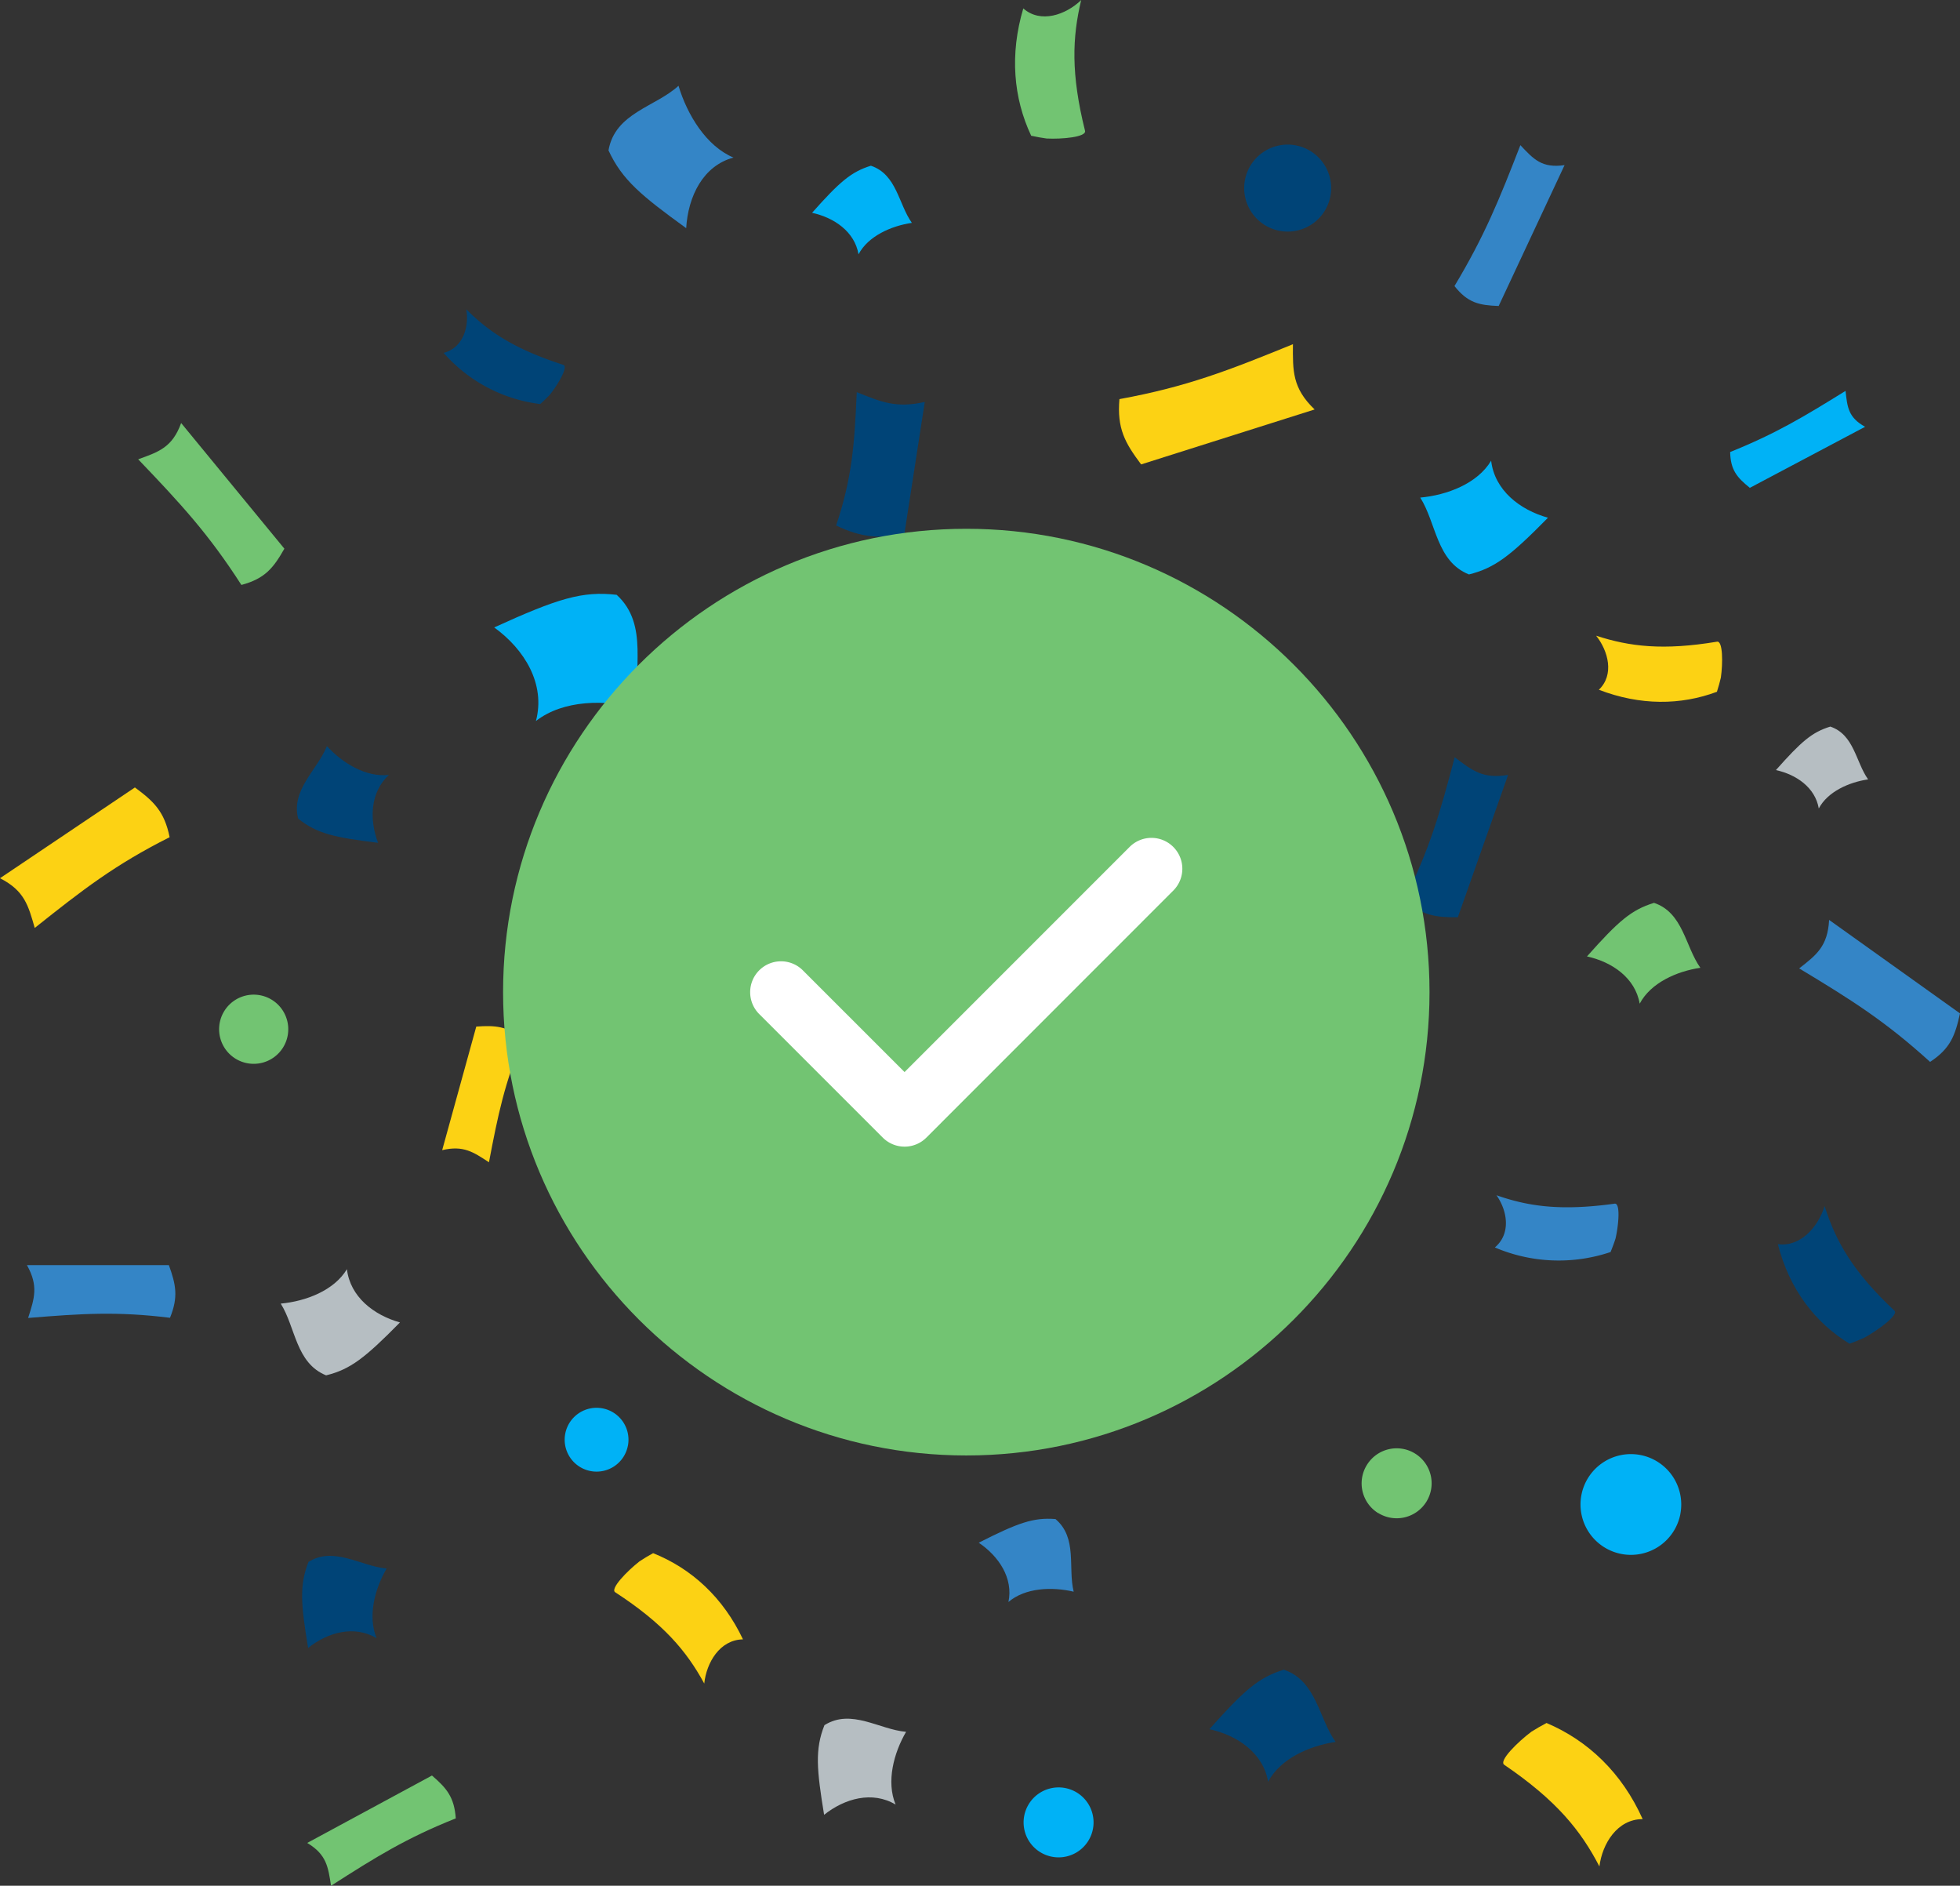
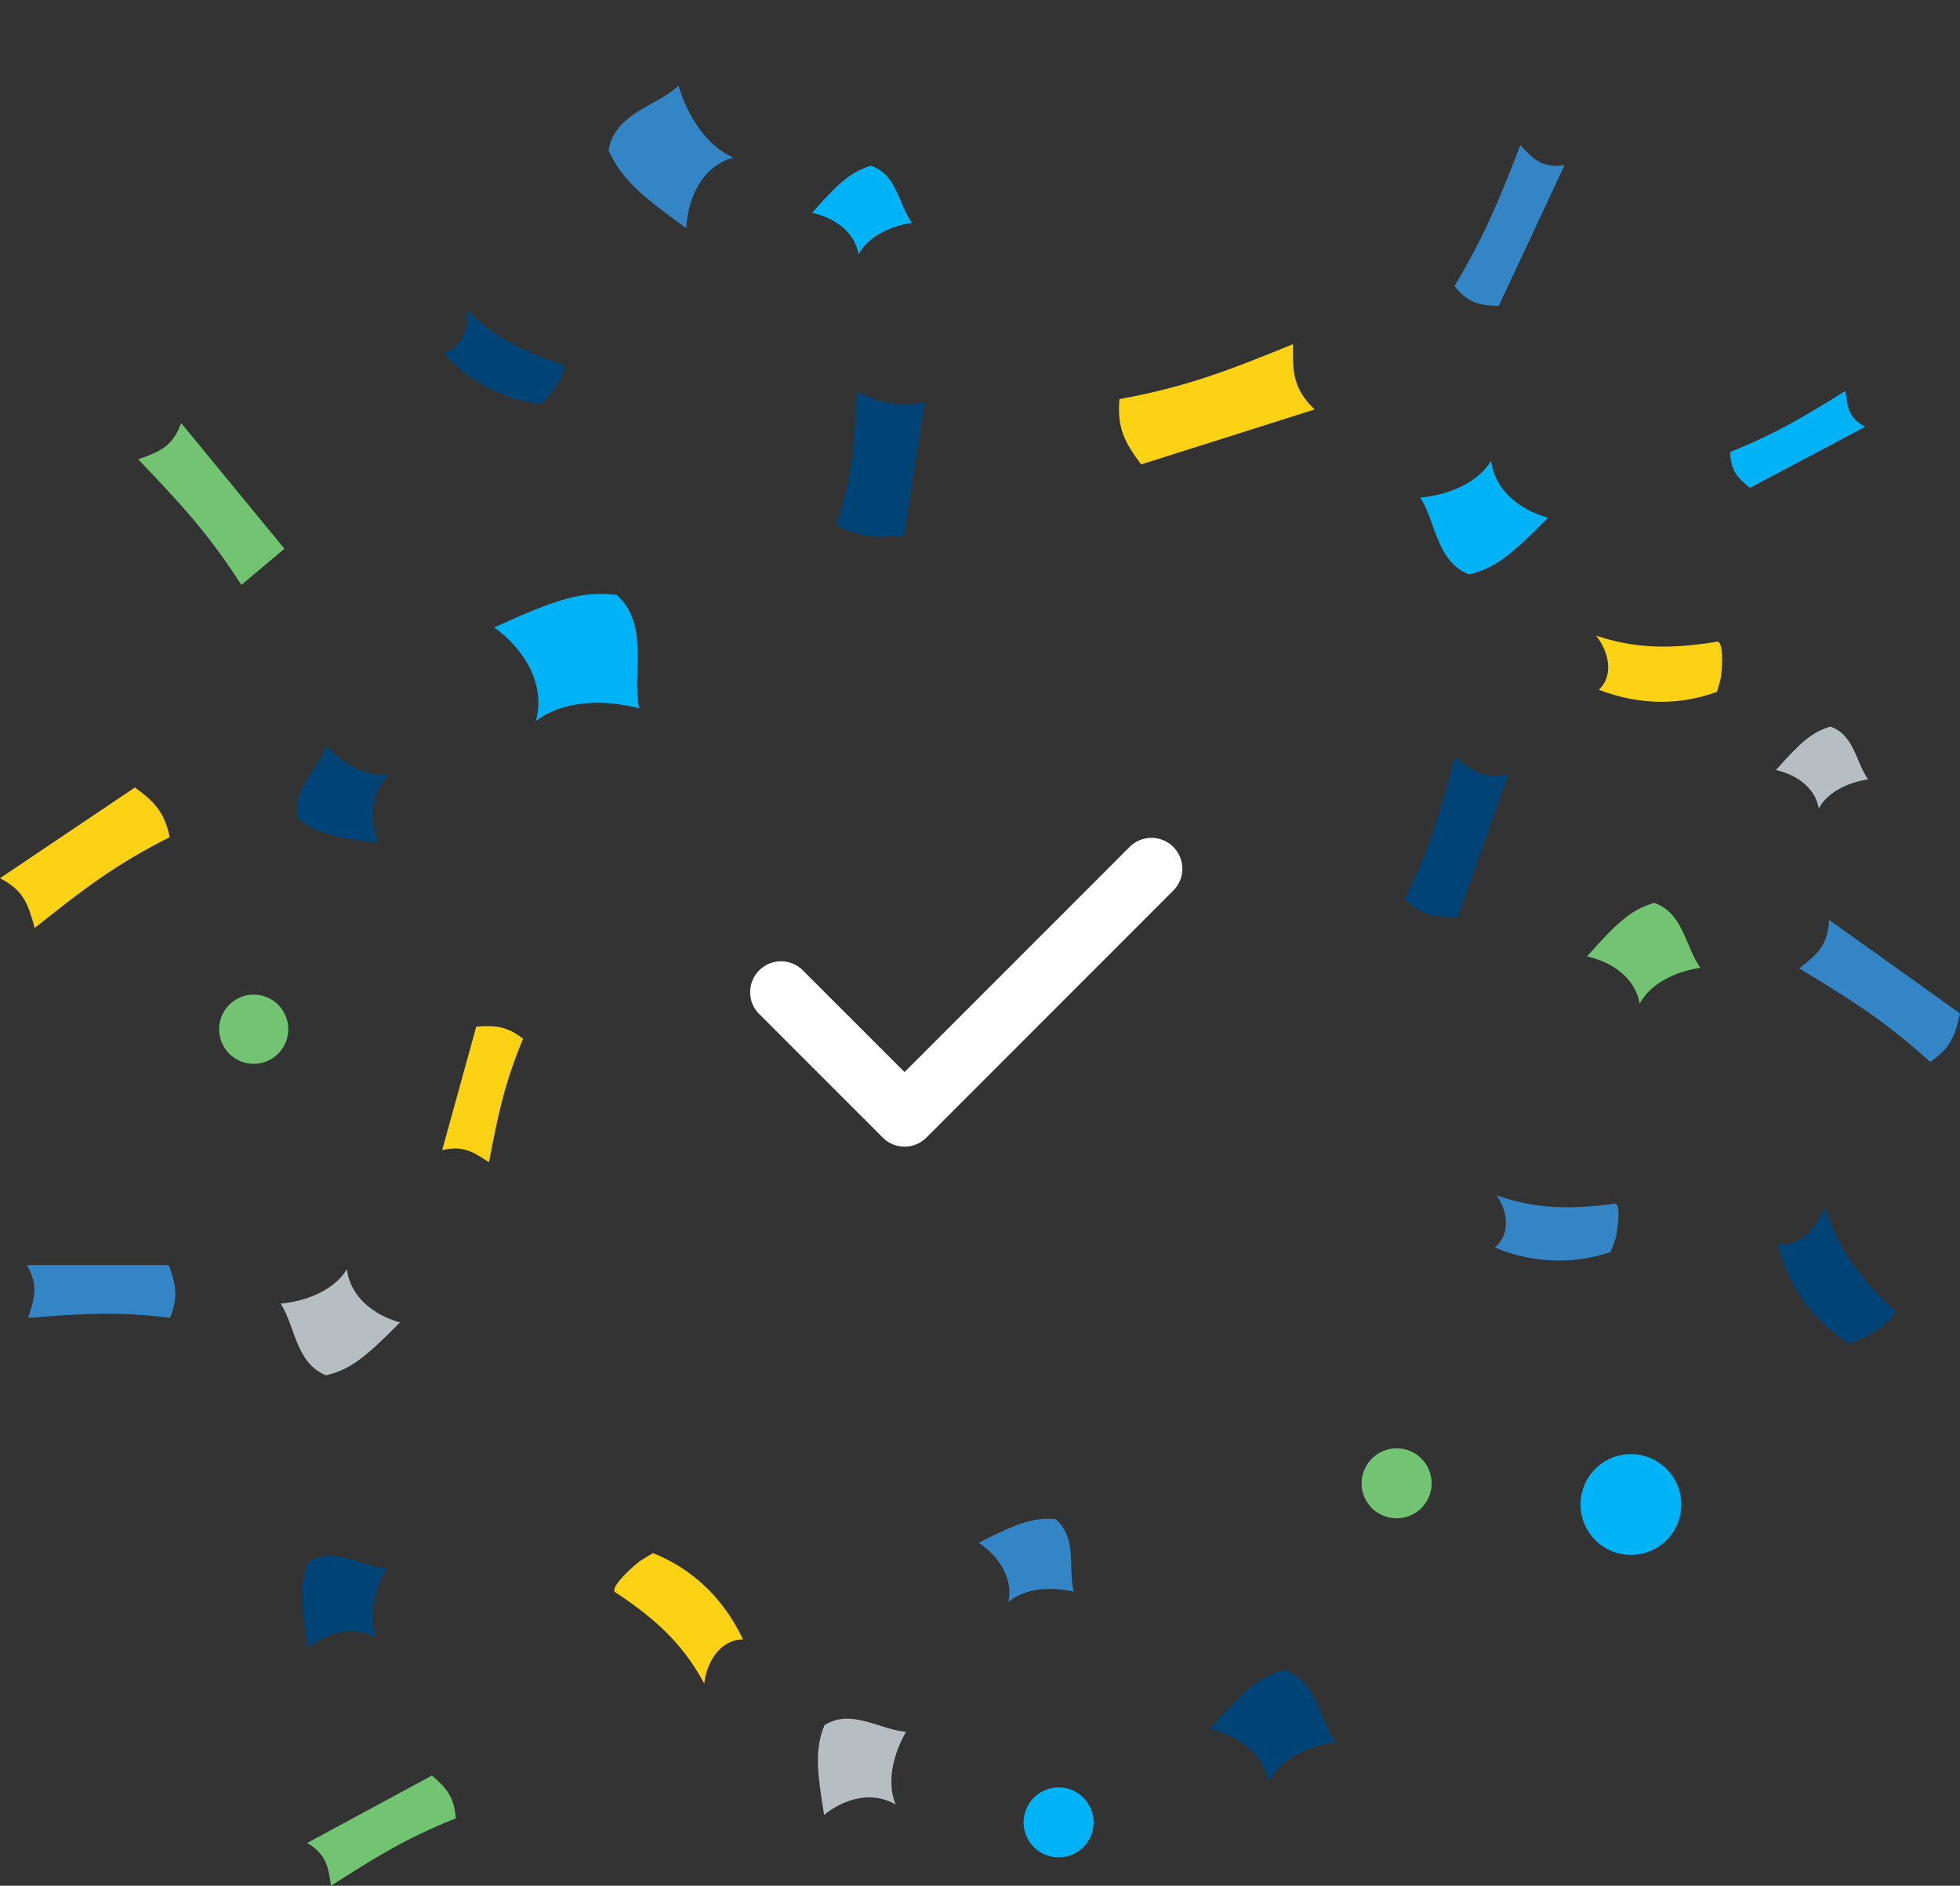
<svg xmlns="http://www.w3.org/2000/svg" viewBox="0 0 600.84 577.93">
  <rect x="0" y="0" width="600.84" height="577.93" fill="#333333" stroke="none" />
  <defs>
    <style>.cls-1{fill:#00b2f6;}.cls-2{fill:#047;}.cls-3{fill:#3485c6;}.cls-4{fill:#b6bec2;}.cls-5{fill:#72c472;}.cls-6{fill:#fcd214;}.cls-7{fill:#fff;}</style>
  </defs>
  <g id="Layer_2" data-name="Layer 2">
    <g id="Layer_1-2" data-name="Layer 1">
      <path id="Fill-1" class="cls-1" d="M189,182.26c10.2,9.28,4.66,23.37,6.92,34.83-10.3-2.74-23.2-2.67-31.63,3.88,3-11.32-3.49-21.95-12.79-28.68,19.48-8.88,27-11.2,37.5-10" />
      <path id="Fill-3" class="cls-2" d="M446.9,281.12l15.41-43.64c-7.7,1.32-11-1.34-16.37-5.4-4.5,17-7.62,28-15.41,43.64,5.5,4.91,9.59,5.45,16.37,5.4" />
      <path id="Fill-3-2" data-name="Fill-3" class="cls-3" d="M600.84,310.58l-40.12-28.65c-.45,8.15-3.89,10.72-9.18,14.86,16,9.64,26.31,16.11,40.13,28.65,6.18-4.06,7.67-8,9.17-14.86" />
      <path id="Fill-3-3" data-name="Fill-3" class="cls-3" d="M51.75,387.73l-43.49,0c3.59,6.4,2.28,10.2.36,16.19,16.45-1.34,27.23-2.06,43.49-.05,2.62-6.41,1.81-10.2-.36-16.19" />
      <path id="Fill-24" class="cls-2" d="M91.41,250.92c-2.29-8.86,5.9-14.95,8.8-22.27,4.72,5.16,11.91,9.63,19,8.84-5.79,5.4-6,13.73-3.31,20.81-12.93-1.6-18.59-2.68-24.46-7.38" />
      <path id="Fill-108" class="cls-4" d="M561.08,222.68c7.33,2.47,7.79,10.85,11.59,16.18-5.88.87-12.39,3.76-15.12,8.91-1.11-6.41-6.87-10.39-13.14-11.76,7.81-8.8,11.06-11.61,16.67-13.33" />
      <path id="Fill-108-2" data-name="Fill-108" class="cls-1" d="M267,50.8c7.92,2.68,8.42,11.73,12.53,17.5-6.36.94-13.4,4.06-16.35,9.64C262,71,255.72,66.7,248.94,65.22c8.45-9.51,12-12.56,18-14.42" />
      <path id="Fill-108-3" data-name="Fill-108" class="cls-5" d="M507,276.69c9,3,9.58,13.35,14.25,19.91-7.24,1.07-15.24,4.62-18.6,11-1.36-7.9-8.45-12.79-16.16-14.48,9.61-10.82,13.61-14.29,20.51-16.4" />
      <path id="Fill-108-4" data-name="Fill-108" class="cls-2" d="M393.58,511.72c10,3.39,10.65,14.84,15.85,22.13-8.05,1.19-16.95,5.14-20.68,12.2-1.51-8.78-9.4-14.22-18-16.1,10.68-12,15.13-15.88,22.8-18.23" />
      <path id="Fill-108-5" data-name="Fill-108" class="cls-3" d="M323.56,465.55c6.81,5.76,3.76,14.93,5.58,22.26-6.68-1.56-14.88-1.22-20,3.16,1.53-7.35-3-14.05-9.11-18.17,12.1-6.13,16.78-7.78,23.52-7.25" />
      <path id="Fill-286" class="cls-6" d="M200.21,476c11.77,4.71,21.46,13.55,27.55,26.42-7.13.13-11.2,7.15-11.87,13.54-5.48-10.06-12.5-18.32-27.24-27.94-1.83-1,3.68-6.61,7.38-9.5,1.25-.84,2.64-1.66,4.18-2.52" />
-       <path id="Fill-286-2" data-name="Fill-286" class="cls-6" d="M474.09,528.05c12.74,5.41,23.12,15.28,29.47,29.46-7.79,0-12.39,7.54-13.26,14.51-5.75-11.11-13.22-20.28-29.1-31.11-2-1.13,4.17-7.14,8.27-10.2,1.39-.89,2.92-1.75,4.62-2.66" />
-       <path id="Fill-292" class="cls-5" d="M316.1,41.58c-5.44-11.55-6.59-24.93-2.41-39,5.3,4.68,13,2,17.75-2.56-2.75,11.49-3.16,22.62,1.16,40,.67,2-7.12,2.67-11.76,2.43-1.48-.19-3-.48-4.74-.85" />
      <path id="Fill-340" class="cls-3" d="M459.42,93.78l20.2-43.17c-7,1-9.49-1.82-13.55-6.12-6.54,16.86-11,27.85-20.2,43.18,4.08,5.17,7.58,5.89,13.55,6.11" />
      <path id="Fill-340-2" data-name="Fill-340" class="cls-1" d="M536.38,149.53l35.37-18.73c-5.17-2.85-5.44-6-6-11-12.91,8-21.43,13.12-35.37,18.73.12,5.53,2.1,7.79,6,10.95" />
      <path id="Fill-340-3" data-name="Fill-340" class="cls-5" d="M132.42,544.15,94.18,564.81c5.92,3.55,6.4,7.3,7.3,13.12,13.89-8.9,23.07-14.6,38.24-20.65-.46-6.51-2.8-9.25-7.3-13.13" />
-       <path id="Fill-340-4" data-name="Fill-340" class="cls-5" d="M87.19,168.17,55.53,129.65c-2.7,7.45-6.81,8.82-13.17,11.11C55.44,154.44,63.87,163.53,74,179.27c7.23-1.94,9.79-5.17,13.17-11.1" />
+       <path id="Fill-340-4" data-name="Fill-340" class="cls-5" d="M87.19,168.17,55.53,129.65c-2.7,7.45-6.81,8.82-13.17,11.11C55.44,154.44,63.87,163.53,74,179.27" />
      <path id="Fill-340-5" data-name="Fill-340" class="cls-2" d="M277.18,164.05l6.31-40.87c-8.74,2-13.44,0-20.85-3-.69,15.73-1.35,26-6.32,40.87,7.85,3.79,12.84,3.82,20.86,3" />
      <path id="Fill-48" class="cls-5" d="M72.21,324.46a10.6,10.6,0,1,0-3.47-14.58,10.6,10.6,0,0,0,3.47,14.58" />
      <path id="Fill-48-2" data-name="Fill-48" class="cls-5" d="M422.53,463.72A10.72,10.72,0,1,0,419,449a10.71,10.71,0,0,0,3.5,14.74" />
      <path id="Fill-48-3" data-name="Fill-48" class="cls-1" d="M318.89,567.64a10.72,10.72,0,1,0-3.51-14.74,10.7,10.7,0,0,0,3.51,14.74" />
      <path id="Fill-102" class="cls-6" d="M526.36,212c-11.13,4.17-23.59,4.26-36.23-.61,4.78-4.55,2.93-11.83-.83-16.56,10.37,3.37,20.61,4.56,37,1.84,1.9-.47,1.85,6.76,1.23,11-.3,1.35-.71,2.77-1.2,4.32" />
      <path id="Fill-110" class="cls-6" d="M146,314.62l-10.45,37.87c6.5-1.53,9.53.56,14.34,3.72,2.79-14.65,4.76-24.21,10.45-37.86-5-3.89-8.54-4.14-14.34-3.73" />
      <path id="Fill-120" class="cls-2" d="M567,411.83c-10.6-6.46-18.46-16.72-22-30.53,7,.95,12.43-5.41,14.34-11.68,3.42,10.86,8.71,20.16,21.34,32,1.61,1.26-4.91,6-9.12,8.33-1.4.65-2.92,1.25-4.61,1.87" />
      <path id="Fill-144" class="cls-6" d="M41.36,241.33,0,269.15c7.49,3.82,8.66,8.29,10.65,15.24C25.45,272.6,35.26,265,52,256.58c-1.58-7.81-4.77-10.92-10.65-15.25" />
      <path id="Fill-192" class="cls-2" d="M94.52,478.71c7.86-4.93,16.07,1.31,24,2-3.62,6.21-5.86,14.63-3.07,21.35-6.86-4.07-15-1.81-21,3-2.16-13.22-2.75-19.12.1-26.32" />
      <path id="Fill-192-2" data-name="Fill-192" class="cls-4" d="M252.76,528.7c8.22-5.15,16.79,1.36,25,2.06-3.78,6.48-6.12,15.28-3.21,22.29-7.16-4.25-15.61-1.88-21.92,3.14-2.25-13.81-2.87-20,.11-27.49" />
      <path id="Fill-258" class="cls-3" d="M186.53,46.11c2-11.54,14.39-13.32,21.47-19.82,2.67,8.9,8.51,18.5,16.85,22-9.32,2.51-13.91,11.86-14.5,21.64-13.78-10-19.62-14.78-23.82-23.85" />
      <path id="Fill-330" class="cls-4" d="M100,421.52c-9.35-3.76-9.37-14.74-13.94-22,7.67-.71,16.35-4,20.29-10.55,1,8.46,8.21,14.07,16.26,16.32-10.76,10.92-15.19,14.37-22.61,16.21" />
      <path id="Fill-330-2" data-name="Fill-330" class="cls-1" d="M450.31,176.05c-10-4-10-15.79-14.93-23.55,8.22-.76,17.52-4.27,21.73-11.31,1.06,9.06,8.79,15.07,17.42,17.48-11.53,11.71-16.27,15.4-24.22,17.38" />
      <path id="Fill-362" class="cls-2" d="M165.59,123.83A47,47,0,0,1,136,108.15c6-1.57,7.86-8.07,6.94-13.36,7,7,14.89,12.22,29.67,17,1.79.43-1.58,6.09-4.06,9.19-.87.93-1.85,1.87-3,2.89" />
      <path id="Fill-362-2" data-name="Fill-362" class="cls-3" d="M493.74,383.71a49.87,49.87,0,0,1-35.49-1.4c5.05-4.27,3.81-11.32.49-16,9.91,3.47,19.85,4.84,36.17,2.59,1.91-.41,1.28,6.55.34,10.65-.4,1.28-.91,2.64-1.51,4.12" />
-       <path id="Fill-364" class="cls-2" d="M407.82,60.21a13.33,13.33,0,1,0-15.63,10.52,13.33,13.33,0,0,0,15.63-10.52" />
-       <path id="Fill-364-2" data-name="Fill-364" class="cls-1" d="M192.48,443.11A9.78,9.78,0,1,0,181,450.83a9.77,9.77,0,0,0,11.47-7.72" />
      <path id="Fill-364-3" data-name="Fill-364" class="cls-1" d="M515.1,464.05A15.44,15.44,0,1,0,497,476.24a15.44,15.44,0,0,0,18.11-12.19" />
      <path id="Fill-110-2" data-name="Fill-110" class="cls-6" d="M349.84,142.32,403,125.49c-6.85-6.56-6.7-11.79-6.65-20-19.61,8-32.53,13.06-53.19,16.83-.76,9,1.68,13.38,6.65,20" />
-       <path class="cls-5" d="M296.22,446.06c-78.29,0-142-63.69-142-142s63.69-142,142-142,142,63.69,142,142S374.51,446.06,296.22,446.06Z" />
      <path class="cls-7" d="M270.6,348.63l-37.87-37.86a9.47,9.47,0,0,1,0-13.38h0a9.46,9.46,0,0,1,13.39,0l31.17,31.17,69-69a9.45,9.45,0,0,1,13.38,0h0a9.45,9.45,0,0,1,0,13.38L284,348.63A9.45,9.45,0,0,1,270.6,348.63Z" />
    </g>
  </g>
</svg>